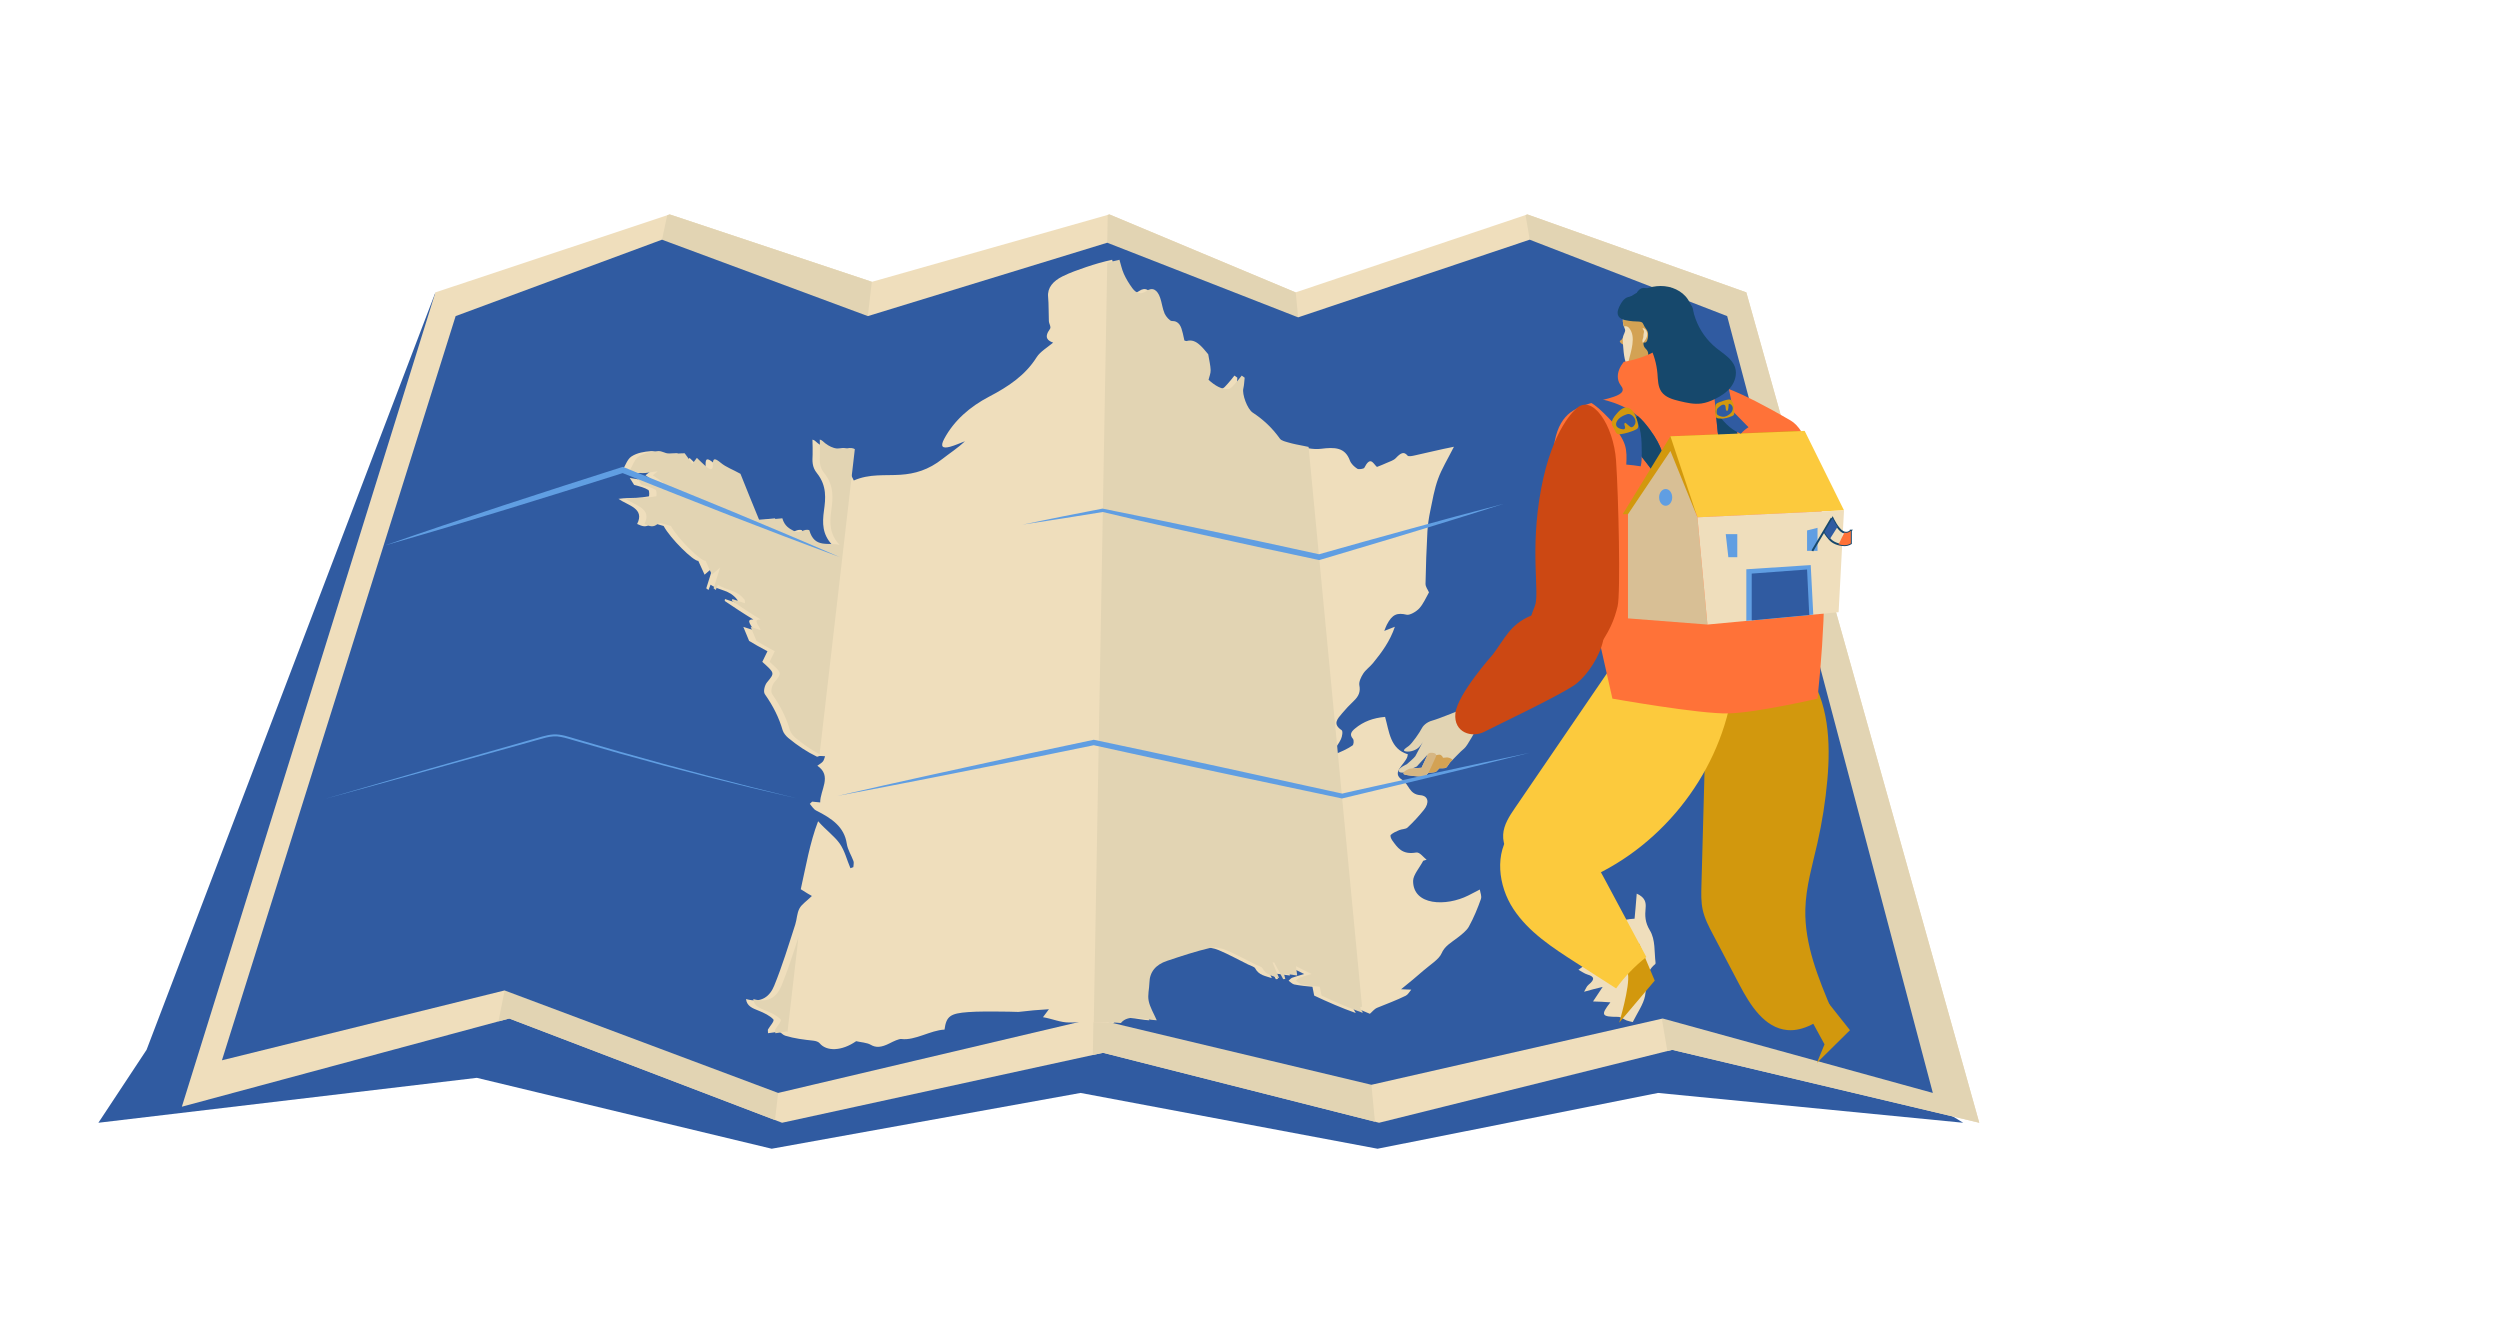
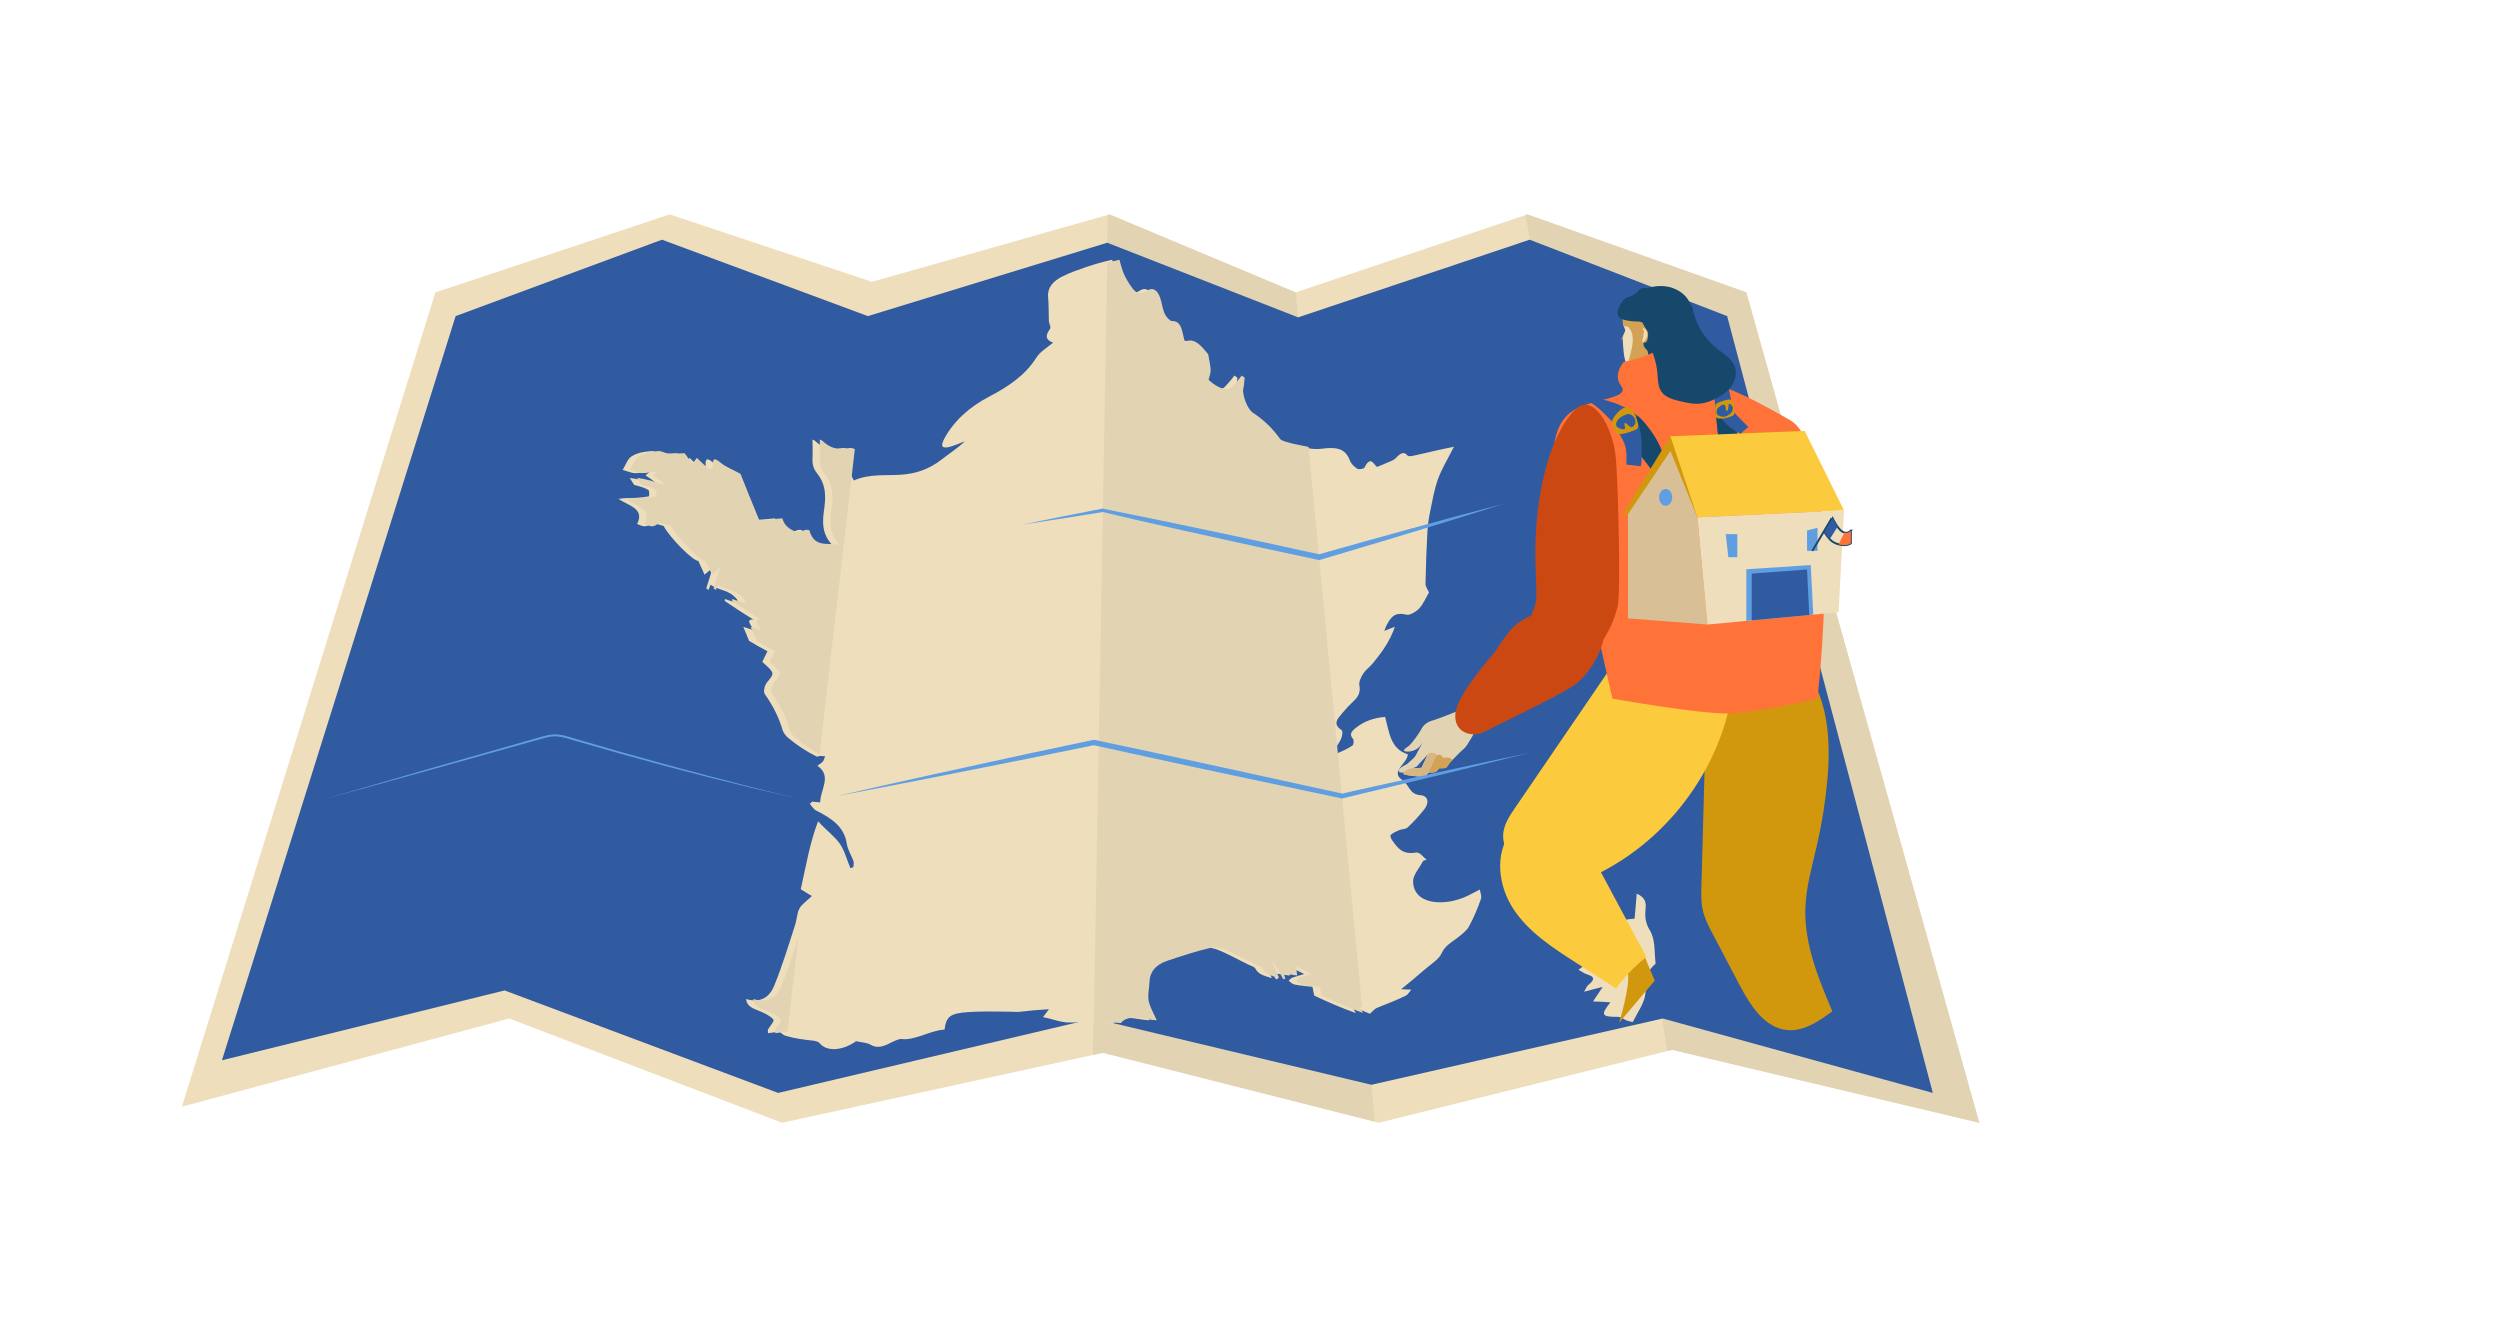
<svg xmlns="http://www.w3.org/2000/svg" id="Fonction_publique" data-name="Fonction publique" viewBox="0 0 1266.66 675.67">
  <defs>
    <style>
      .cls-1 {
        fill: #305ba1;
      }

      .cls-1, .cls-2, .cls-3, .cls-4, .cls-5, .cls-6, .cls-7, .cls-8, .cls-9, .cls-10, .cls-11, .cls-12 {
        stroke-width: 0px;
      }

      .cls-2 {
        fill: #d8bf95;
      }

      .cls-3 {
        fill: #d3a254;
      }

      .cls-4 {
        fill: #d6b683;
      }

      .cls-5 {
        fill: #ff7238;
      }

      .cls-6 {
        fill: #fcca3d;
      }

      .cls-13 {
        fill: none;
        stroke: #16486c;
        stroke-miterlimit: 10;
      }

      .cls-7 {
        fill: #d2980d;
      }

      .cls-8 {
        fill: #efdebc;
      }

      .cls-9 {
        fill: #cc4813;
      }

      .cls-10 {
        fill: #609ee2;
      }

      .cls-11 {
        fill: #16486c;
      }

      .cls-12 {
        fill: #e2d4b3;
      }
    </style>
  </defs>
-   <polygon class="cls-1" points="49.85 568.86 241.59 546.1 390.99 582.02 547.48 553.75 697.95 582.02 840.06 553.75 994.69 568.86 685.71 381.42 204.34 472.39 220.61 148.14 74.25 531.92 49.85 568.86" />
  <polygon class="cls-8" points="220.61 148.14 92.14 560.73 258.01 516.04 396.24 568.86 558.86 533.41 698.72 568.86 847.26 531.92 1002.82 568.86 884.8 148.14 773.88 108.64 656.44 148.14 562.11 108.64 441.77 142.79 339.32 108.64 220.61 148.14" />
  <polygon class="cls-12" points="884.8 148.14 773.88 108.64 772.94 108.96 844.78 532.53 847.26 531.92 1002.82 568.86 884.8 148.14" />
-   <path class="cls-12" d="m258.01,516.04l134.66,51.46,49.05-424.73-102.39-34.13-1.27.42c-18.35,85.56-64.37,301.12-85.52,408.45l5.48-1.48Z" />
  <polygon class="cls-12" points="558.86 533.41 696.64 568.34 656.5 148.12 656.44 148.14 562.11 108.64 561.24 108.89 553.69 534.54 558.86 533.41" />
  <polyline class="cls-1" points="112.45 537.21 255.65 501.82 394.26 553.75 554.16 516.04 694.85 549.62 842.43 516.04 979.3 553.75 875.09 160.16 775.03 121.44 657.71 160.79 560.99 122.98 439.71 160.16 335.4 121.44 230.85 160.16" />
  <path class="cls-8" d="m828.18,465.44c.34-3.57.73-7.89,1.09-12.67,4.31,1.94,4.77,4.51,4.5,7.32-.37,3.86-.33,7.2,2.16,11.3,2.89,4.78,2.18,10.87,2.88,16.35.03.25,0,.6-.18.75-5.56,4.42-4.04,10.54-5.15,16.13-.84,4.24-3.79,8.37-6.22,13.22-.88-.23-2.07-.42-3.1-.81-1.53-.58-2.78-1.84-4.48-1.83-8.11,0-8.92-.8-3.75-7.35-2.97-.24-5.85-.38-8.8-.45,1.34-2.01,2.79-4.19,4.89-7.37-3.56.85-5.84,1.45-9.43,2.45.9-1.46,1.23-2.71,2.23-3.51,3.58-2.88,2.78-4.23-.46-5.2-1.64-.49-2.86-1.49-4.63-2.42,1.92-1.4,3.34-2.43,5.03-3.64-1.8-.64-3.55-1.22-4.97-1.69,5.76-10.95,15.42-19.97,28.37-20.56Z" />
  <path class="cls-7" d="m830.51,478.07l7.88,18.78-18.02,21.31s5.5-18.14,4.48-24.67c-1.03-6.53-4.48-11.22-4.48-11.22l10.15-4.2Z" />
-   <polygon class="cls-7" points="916.69 514.96 924.42 529.13 920.56 538.51 937.31 521.96 924.42 505.7 916.69 514.96" />
  <path class="cls-7" d="m865.31,329.04c-1.09,39.93-2.18,79.86-3.26,119.79-.11,4.04-.22,8.13.64,12.08.96,4.44,3.1,8.53,5.22,12.55,4.48,8.51,8.95,17.02,13.43,25.53,5.42,10.3,12.7,21.91,24.3,22.91,8.37.72,15.96-4.52,22.72-9.51-6.99-16.56-14.11-33.75-13.66-51.71.28-11.37,3.6-22.4,6.11-33.49,2.39-10.54,4.07-21.23,5.04-31.99,1.7-19.03.73-39.58-10.4-55.12-11.13-15.53-35.41-22.7-49.9-10.24" />
  <path class="cls-6" d="m823.17,327.98c-18.52,27.12-37.04,54.23-55.56,81.35-2.83,4.14-5.75,8.56-6.01,13.57-.56,10.79,10.78,17.86,20.55,22.48,3.32,1.57,6.78,3.17,10.45,3.2,2.99.02,5.89-1.01,8.66-2.12,39.17-15.74,69.03-52.71,76.17-94.32.63-3.66,1.08-7.53-.18-11.03-1.11-3.07-3.43-5.55-5.93-7.65-14.2-11.92-36.34-13.16-51.79-2.91" />
  <path class="cls-6" d="m766.34,433.2c-.32-6.54,1.34-13.87,6.78-17.5,3.97-2.65,9.27-2.76,13.76-1.12,4.49,1.64,8.26,4.82,11.48,8.34,6.31,6.92,10.79,15.26,15.21,23.52,6.86,12.82,13.72,25.63,20.58,38.45-5.81,4.56-10.99,9.93-15.32,15.91-6.82-4.37-13.64-8.75-20.46-13.12-11.79-7.56-23.92-15.45-31.61-27.16s-9.7-28.35-.91-39.25" />
  <g>
    <g>
-       <path class="cls-3" d="m824.41,165.77s-1.54,5.75-3.29,6.68c-1.75.92,2.57,2.88,2.57,2.88" />
+       <path class="cls-3" d="m824.41,165.77s-1.54,5.75-3.29,6.68" />
      <path class="cls-8" d="m826.12,154.02s-3.92,3.71-3.92,7.74c0,4.03,1.48,4.66,1.17,6.04s-1.27,2.23-1.17,4.45c.11,2.23.42,9.75,1.96,12.4s8.55,2.12,8.55,2.12l17.11-2.25s8.04-8.65,7.56-19.56c-.49-10.91-18.89-22.19-31.26-10.94Z" />
      <path class="cls-3" d="m824.41,156.01h0s16.72,7.16,16.72,7.16l4.74,21.86-13.17,1.73s-5.91.45-8.07-1.53c.88-4.9,4.02-12.2,1.92-17.15-1.2-2.82-2.63-3.08-3.77-2.62-.24-.67-.48-1.55-.56-2.83l2.19-6.63Z" />
      <path class="cls-8" d="m832.37,173.74c.23-.22,2.35-2.35,2.23-4.54-.05-.95-.49-1.7-.49-1.7-.17-.28-.52-.86-1.19-1.1-.11-.04-.54-.19-.64-.05-.18.25.87,1.05.65,1.94h0c-.11.46-.18.77-.24,1.24-.01.11-.02.21-.03.3-.03.38-.04.79-.04.81-.01.71-.41,1.09-.47,1.86-.02.28,0,.71.22,1.24Z" />
      <path class="cls-11" d="m821.02,154.26c-.7,1.27-2.11,3.86-1.04,5.83.69,1.27,2.06,1.8,3.3,2.08,6.47,1.44,8.46-.21,9.42,2.26s3.01,2.86,2.19,6.93c-.82,4.07-2.43.78-2.19,3.14.24,2.36,2.47,2.36,2.38,5.04-.09,2.67,14.88,4.67,17.52,1.26.44-.57.8-1.35,1.96-2.74,1.59-1.9,2.21-2,3.29-3.23,1.81-2.06,3.25-5.42,2.45-8.33-.37-1.34-.49-.98-1.37-2.57-1.54-2.77-.32-5.96-1.55-8.43-1.23-2.47-2.46-1.54-5.13-4.52-2.67-2.98-4.62-5.96-8.12-5.34-3.49.62-2.16,1.75-6.06,1.23-3.91-.51-5.75-2.26-8.22.62-.76.89-.52,1.72-1.28,2.21-.41.26-.62.15-1.8.36,0,0-.97.17-2.06.51-2.03.64-3.3,2.96-3.7,3.7Z" />
    </g>
    <path class="cls-5" d="m907.3,213.09c-28.99-16.9-36.24-17.41-36.24-17.41-1.28-.09-5.61-.24-7.29-2.98-1.2-1.96-.25-3.92-.87-8.75-.29-2.23-.78-4.03-1.17-5.25-2.49-2.86-6.21-6.11-10.8-6.2-4.16-.08-6.63,2.48-11.94,5.32-3.65,1.96-9.01,4.25-16.32,5.54-1.71,2.22-3.36,5.21-2.92,8.45.43,3.16,2.48,3.96,2.42,5.67-.17,4.98-17.85,4.86-26.62,11.61-6.78,5.22-12.05,17.49-6.19,48.1,3.94,8.2,7.95,17.78,11.48,28.66,3.74,11.49,6.21,22.13,7.86,31.49l8.25,36.63s44.18,7.86,58.73,7.5c14.55-.36,45.19-7.5,45.19-7.5,7.79-73.17,2.46-131.53-13.59-140.89Z" />
    <path class="cls-1" d="m809.2,201.9s15.25,1.95,23.85,12.12c8.6,10.16,9.38,16.42,9.38,16.42l-3.91,9.77s-27.36-36.75-34.4-36.75,5.08-1.56,5.08-1.56Z" />
    <path class="cls-11" d="m838.52,240.21l3.91-9.77s-.78-6.25-9.38-16.42c-1.03-1.22-2.16-2.32-3.34-3.31-1.19.95-2.3,2-3.24,3.2-1.61,2.05-2.7,4.45-3.3,6.98,8.04,9.49,15.36,19.32,15.36,19.32Z" />
    <polygon class="cls-7" points="833.83 260.53 822.17 260.53 846.34 221.05 910.06 218.32 929.21 256.63 833.83 260.53" />
    <polygon class="cls-1" points="880.22 218.32 875.69 195.67 868.12 195.67 870.29 219.25 880.22 218.32" />
    <path class="cls-11" d="m870.73,222.81c-.1-.22-1.5-14.83-1.5-14.83l8.77-.73,2.94,16.03-10.22-.47Z" />
    <polygon class="cls-6" points="860.02 262.1 846.34 221.05 914.36 218.32 934.29 258.58 860.02 262.1" />
    <polygon class="cls-2" points="846.34 228.48 824.84 260.53 824.84 313.31 865.1 316.44 860.02 262.1 846.34 228.48" />
    <polygon class="cls-8" points="931.56 310.18 865.1 316.44 860.02 262.1 934.29 258.58 931.56 310.18" />
    <ellipse class="cls-10" cx="843.93" cy="252.01" rx="3.32" ry="4.25" />
    <polyline class="cls-10" points="884.8 314.58 884.8 288.43 917.43 286.3 918.72 311.39" />
    <polygon class="cls-10" points="874.37 270.62 875.69 282.31 880.22 282.31 880.22 270.62 874.37 270.62" />
    <polygon class="cls-10" points="915.57 268.76 915.57 279.12 918.23 279.12 920.88 279.12 920.88 267.43 915.57 268.76" />
    <line class="cls-13" x1="928.06" y1="262.57" x2="918.23" y2="279.12" />
    <path class="cls-13" d="m937.76,268.87s-1.6,1.99-4.15.6c-2.55-1.38-5.11-6.89-5.11-6.89l-4.12,6.89s.45,1.17,2.68,3.72,6.02,3.03,7.64,3.03,3.05-.9,3.05-.9v-6.45Z" />
    <polygon class="cls-1" points="916.69 311.58 915.57 288.54 887.53 290.62 887.53 314.32 916.69 311.58" />
    <path class="cls-1" d="m928.5,262.57l-4.12,6.89s.45,1.17,2.68,3.72l3.98-6.28c-1.46-2.01-2.54-4.34-2.54-4.34Z" />
    <path class="cls-5" d="m934.45,269.82l-2.9,5.97c1.27.34,2.43.44,3.16.44,1.62,0,3.05-.9,3.05-.9v-6.45s-1.25,1.55-3.31.95Z" />
    <g>
      <path class="cls-12" d="m741.98,358.86s-12.88,5.32-16.18,6.19c-3.3.87-5.01,2.97-5.66,4.35-.65,1.39-4.61,7.26-6.43,8.58-1.83,1.32-3.56,2.44-1.3,2.77,2.26.33,5.17-.72,6.6-2.23s2.26-3.29,2.26-3.29c0,0-3.85,7.2-4.16,7.87-.31.67-4.33,4.1-4.33,4.1,0,0-3.97,1.77-4.13,3.14-.16,1.37,2.38,1.11,2.38,1.11l4.06-1.85,2.74-1.25,5.56-6.09-3.15,6.74s-5.84.3-6.4.57-3.24,1.81-2.64,2.6c.6.79,9.61,1.46,10.29,1.33s2.25-1.96,2.25-1.96c0,0,3.19-.19,3.66-.42s1.86-1.88,1.86-1.88c0,0,2.77.14,3.41-.27.64-.41,1.87-2.67,2.26-2.93s5.28-5.6,6.91-6.79c1.62-1.19,6.52-10.52,6.52-10.52l-6.36-9.87Z" />
      <path class="cls-3" d="m732.69,383.8c-1.08.19-1.6.1-1.6.1,0,0-.19-.79-1.07-1.35-.87-.55-2.75.27-3.03.28l-3.58,9.07c.19-.21.32-.36.32-.36,0,0,3.19-.19,3.66-.42.46-.23,1.86-1.88,1.86-1.88,0,0,2.77.14,3.41-.27.64-.41,1.87-2.67,2.26-2.93.1-.06.47-.44,1-.99-.12-.67-2.14-1.45-3.22-1.26Z" />
      <path class="cls-4" d="m727.27,383.98c.43-.92.59-1.77-.18-2.21-.16-.09-.35-.16-.58-.22-.95-.22-2.62-.35-3.12.72l-3.15,6.74s-2.6.14-4.49.31l.04-.02c-.82.07-1.73.17-1.95.28-.32.17-2.28.98-2.72,1.85l.3-.14c-.28.33-.41.65-.22.89.02.03.07.06.1.08.66.44,3.79.83,6.42,1.06h0s0,0,0,0c1.88.16,3.49.24,3.77.19.63-.35,2.25-1.96,2.25-1.96.71-1.51,1.41-3.02,2.12-4.53.47-1.01.95-2.02,1.42-3.04Z" />
    </g>
    <path class="cls-11" d="m835.65,174.98c2.29,4.45,3.7,9.35,4.12,14.33.26,3.15.21,6.55,2.01,9.15,2.01,2.88,5.72,3.93,9.14,4.75,3.64.87,7.38,1.73,11.09,1.23,2.39-.32,4.67-1.2,6.84-2.24,3.11-1.5,6.11-3.44,8.18-6.2s3.13-6.46,2.09-9.76c-1.38-4.42-5.86-6.94-9.47-9.85-4.77-3.84-8.46-9.01-10.55-14.78-1.21-3.35-1.93-6.95-3.9-9.92-2.96-4.46-8.48-6.81-13.83-6.78s-10.52,2.2-14.94,5.21c-1.61,1.1-3.2,2.38-4.04,4.15s-.7,4.12.78,5.39c1.93,1.65,4.89.76,7.37,1.3,3.39.74,5.68,4.69,4.63,8" />
    <path class="cls-1" d="m869.23,207.97c3.19,4.95,7.29,9.66,12.79,11.77,1.13-1.28,2.44-2.39,3.89-3.28-2.47-2.51-4.94-5.02-7.4-7.53-.82-.83-1.7-1.98-1.23-3.04-2.63,1-5.26,2-7.9,3.01" />
    <path class="cls-7" d="m876.75,202.52c-.23-.11-.83-.36-3.47.51-2.24.74-3.35,1.1-3.86,1.81-.48.67-.43,2.05-.32,4.81.03.81.07,1.71.7,2.1.31.19.68.24,1.04.28,1.29.14,2.3.03,2.52,0,1.11-.14,1.91-.4,2.55-.61,1.55-.52,2.33-.77,2.65-1.4.15-.3.11-.47.01-1.98-.16-2.45-.09-2.4-.21-2.87-.2-.77-.56-2.12-1.61-2.65Z" />
    <path class="cls-1" d="m871.06,206.4c-.49.08-.87.48-1.07.94s-.22.96-.24,1.45c-.01.32-.01.66.12.96.2.45.67.71,1.13.9.83.36,1.74.61,2.63.49.6-.08,1.17-.33,1.7-.62.75-.42,1.46-.95,1.96-1.65s.77-1.6.61-2.44-.8-1.62-1.64-1.82c-.08-.02-.17-.03-.25,0-.12.06-.15.21-.17.35-.1.93-.06,1.88-.36,2.76-.07.22-.22.47-.45.47-.15,0-.28-.11-.37-.23-.58-.78-.04-2.12-.79-2.73-.33-.27-.81-.29-1.21-.15s-.74.4-1.08.66c-.35.27-.7.54-1.04.81" />
    <path class="cls-1" d="m827.76,210.12c1.93,2.76,2.98,6.06,3.5,9.39.52,3.33.54,6.71.55,10.08,0,2.24.02,4.5-.52,6.68-2.42-.39-4.86-.68-7.31-.88.18-3.33.3-6.74-.7-9.92-1.17-3.69-3.74-6.74-5.73-10.06,2.74-.94,5.29-2.43,7.45-4.36.65-.58,1.27-1.2,1.99-1.69" />
    <path class="cls-7" d="m816.69,215.05c-.4-2.07,1.19-3.97,2.14-5.11,1.03-1.23,3.23-3.89,5.74-3.4,1.97.38,3.27,2.28,4.06,4.12.6,1.39,1.04,2.85,1.31,4.34.12.64.19,1.34-.15,1.89-.28.44-.77.69-1.25.91-2.28,1.03-4.69,1.76-7.16,2.15-.64.1-1.42.21-2.08-.23-.5-.33-.69-.8-.9-1.26-1.2-2.69-1.54-2.5-1.71-3.4Z" />
    <path class="cls-1" d="m825.34,209.77c-.64-.08-1.13.12-2.12.53-1.35.56-3.2,1.51-4.11,3.39-.34.71-.45,1.56-.03,2.27.53.89,1.72,1.3,2.82,1.5.38.07.81.12,1.12-.07.48-.29.4-.95.22-1.46-.18-.51-.4-1.11-.08-1.54.06-.08.16-.16.27-.16s.22.07.31.14c1.47,1.19,2.17,2.03,2.76,2.1.8.1,1.77-.97,2.06-2,.57-2-1.29-4.47-3.22-4.72Z" />
    <path class="cls-9" d="m798.47,207.25s-11.82,9.25-17.66,40.51c-5.84,31.27-.53,53.03-3.19,59.4-2.65,6.37-6.9,19.64,0,23.36s22.3,10.62,30.26,0c7.96-10.62,10.15-16.99,11.71-23.36s.46-55.74-.79-73.75c-1.25-18.01-12.23-34.44-20.33-26.17Z" />
    <path class="cls-9" d="m756.39,331.58c6.03-8.03,8.69-14.97,18.67-19.36,7.97-3.5,19.97-5.92,28.51-3.61,19.18,5.2,3.96,32.23-6.44,38.9-9.94,6.37-38.61,19.88-44.98,23.21-6.37,3.33-15.71.49-14.76-9.24.95-9.73,19-29.9,19-29.9Z" />
  </g>
  <g id="aKwoQg">
    <path class="cls-8" d="m394.89,522.57c-1.42.3-3.42.67-5.76.92-.05-1.33-.16-1.65-.05-1.85.99-1.76,3.46-4.32,2.73-5.15-1.61-1.82-4.74-3.35-7.55-4.46-3.09-1.22-5.89-2.32-6.28-5.86,8.14,2.36,12.22-1.73,14.25-6.68,4.08-9.94,7.27-20.47,10.7-31.09.87-2.69.8-5.66,2.16-8.17,1.12-2.06,3.6-3.65,6.27-6.27-1.01-.56-2.82-1.6-5.64-3.42,2.59-11.5,4.55-23.41,8.79-34.46,3.9,4.44,8.16,7.43,10.9,11.27,2.65,3.71,3.66,8.38,5.48,12.54.49-.18.98-.36,1.47-.54.04-1.02.38-2.18.07-3.05-1.07-2.97-2.92-5.68-3.4-8.86-1.27-8.47-7.54-12.78-15.52-16.78-1.36-.68-2.14-2.2-3.2-3.38.39-.37.79-.74,1.18-1.12,1.42.18,2.79.31,4.08.4-.07-6.27,6.22-13.41-1.44-18.59,1.19-.87,2.22-1.41,2.84-2.2.58-.73.73-1.73,1.07-2.61-.89-.04-1.77-.15-2.66-.14-.49,0-1.16.5-1.48.35-4.86-2.34-9.73-5.52-14.46-9.44-1.23-1.02-2.5-2.58-2.9-3.96-1.81-6.22-4.66-12.05-8.99-18.23-.97-1.39-.07-4.62,1.05-5.98,3.97-4.84,4.06-4.61-2.37-10.42.85-1.73,1.7-3.48,2.62-5.38-3.68-1.9-7.14-3.93-9.3-5.24-1.23-2.94-1.96-4.71-2.94-7.11,1.65.56,3.2,1.07,5.03,1.63-.19-1.71-4.57-5.58.07-5.36-4.85-2.93-9.68-6.13-14.51-9.39.04-.33.07-.66.11-.99,2.15.74,4.3,1.47,6.43,2.16-.03-.56-.07-1.12-.1-1.68-4.1-5.38-8.91-4.5-13.61-7.73-.34.87-.7,1.77-1.06,2.68-.38-.28-.75-.56-1.13-.84,1-3.13,1.99-6.26,3.31-10.51-1.63,1.42-2.56,2.22-4.16,3.59-1.25-2.74-2.21-4.85-3.18-6.99-2.41.25-14.28-11.44-17.55-17.67-2.35-.57-5.64-2.07-6.64-1.16-2.3,2.1-4.2,1.3-6.8.13,4.01-7.94-4.6-9.3-9.47-12.73,3.62-.5,6.25-.39,8.85-.51,2.22-.1,4.44-.37,6.54-.76.27-.05.34-2.87-.24-3.23-1.96-1.21-4.26-1.79-7.2-2.54-.12-.19-.8-1.35-2.2-3.55,4.87.62,8.91,1.84,12.92,3.41.15-.28.31-.56.46-.84-1.76-1.37-3.52-2.66-5.43-3.9.3-.24,1.16-.95,2.48-2-3.01.2-5.52,1.01-7.87.9-2.14-.1-4.11-1.19-6.18-1.61,1.46-2.37,2.35-5.44,4.46-6.84,2.83-1.88,6.54-2.46,9.86-2.71,1.81-.14,3.76,1.28,5.55,1.34,2.91.1,5.72-.25,7.86-.24,1.53,2.06,2.63,3.61,3.88,5.38.82-1.09,1.47-1.94,2.3-3.05,1.5,1.38,2.93,2.93,4.49,4.26,2.04,1.73,3.71,2.42,3.63-.83-.08-3.35.91-3.48,3.96-.94,2.75,2.3,5.98,3.35,10.01,5.6,2.86,7.17,6.18,15.47,9.5,23.44,3.92-.17,7.8-.44,11.71-.91,1.15,4.05,3.68,5.29,5.82,6.41,3.48,1.81,4.89-1.4,7.84-.38,2.65,9.42,9.66,5.99,15.34,7.46-5.06-5.33-5.09-11.07-4.21-17.41.83-5.96,1.57-12.6-3.57-18.98-2.59-3.21-2.31-6.24-2.18-9.39.1-2.42-.05-4.92-.09-7.59.12.06.84.19,1.32.64,3.8,3.56,7.72,4.75,12.47,3.81,4.5-.89,6.29,1.56,4.58,5.93-.53,1.36-.39,3.09,0,4.5.53,1.97,1.6,3.76,2.58,5.83,8-3.52,15.8-2.37,23.72-2.91,7.16-.49,14.05-2.38,21.2-8.03,3.7-2.92,7.74-5.46,11.4-8.95-2.52.96-5.08,2.13-7.53,2.79-4.16,1.12-4.97-.27-2.96-4.04,5-9.32,13.09-16.3,22.67-21.31,9.95-5.2,18.38-10.85,24.16-20.03,1.74-2.77,5.52-5.01,8.35-7.37-2.41-.91-4.97-2.33-1.61-6.95.72-.99-.5-2.59-.56-3.98-.18-4.11-.02-8.31-.39-12.31-.42-4.59,2.55-7.97,7.32-10.35,3.9-1.94,7.94-3.31,11.88-4.67,4.36-1.5,8.79-2.75,13.25-3.73.7,2.27,1.18,4.82,2.26,7.19,1.12,2.47,2.6,4.92,4.27,7.19,2.09,2.84,4.45,3.32,7.12,1.47,3.09-2.14,5.57-.74,7.01,3.5.89,2.62,1.15,5.39,2.25,7.95.63,1.46,2.66,3.72,3.57,3.71,3.91-.06,4.8,2.89,5.63,6.27.33,1.33.59,2.67.94,4.29,5.26-2.56,8.9,2.8,11.93,6.31.52,3.22,1.17,5.72,1.23,8,.05,1.72-.65,3.16-1.07,4.93,3.31,3.01,6.73,5.01,10.04,4.66,1.36-.14,2.33-1.56,3.32-2.6,1.23-1.28,2.3-2.77,3.45-4.19.5.36,1,.72,1.5,1.07-.21,1.83-.26,3.77-.68,5.47-.7,2.82,1.94,10.37,4.79,12.24,5.31,3.48,9.87,7.72,13.76,13.19.74,1.05,2.73,1.46,4.2,1.9,2.49.75,5.07,1.21,7.71,1.73,4.15.82,8.5,2.02,12.56,1.5,7.07-.9,12.2-.73,14.65,5.9.65,1.75,2.21,3.17,3.76,4.19.75.5,3.3.05,3.55-.45,2.99-5.89,4.35-2.53,6.04-.79.17.17.39.29.42.32,1.77-.7,3.4-1.33,5-2.07,1.54-.71,3.38-1.19,4.52-2.4,2.44-2.57,4.06-3.52,5.9-1.29.56.68,2.45.21,3.79-.08,6.1-1.33,12.24-2.88,19.76-4.37-3.21,6.34-6.23,11.26-8.05,16.29-1.93,5.35-2.83,10.82-3.95,16.22-.72,3.49-1.26,7.01-1.44,10.4-.47,8.84-.81,17.67-.96,26.46-.03,1.63,1.12,2.92,1.75,4.41-1.55,2.68-2.79,5.78-4.93,8.13-1.53,1.67-4.87,3.55-6.34,3.2-4.86-1.14-7.32-.24-10.06,5.01-.44.85-.73,1.74-1.33,3.19,1.81-.68,3.12-1.19,5.38-2.11-2.44,7.3-6.7,13.05-11.08,18.41-1.55,1.89-3.73,3.42-4.96,5.34-1.16,1.81-2.29,4.23-1.95,5.96.64,3.17-.33,5.51-2.81,7.85-2.15,2.03-4.13,4.15-5.92,6.29-2.26,2.7-5.04,5.37-.27,8.54.76.51.3,3.18-.33,4.56-1.02,2.25-2.67,4.25-4.02,6.25.36.48.72.95,1.09,1.41,2.92-1.26,6-2.56,8.75-4.43.69-.47.85-2.71.24-3.41-1.85-2.12-.83-3.61,1.02-5.16,4.34-3.65,9.39-5.43,15.28-5.94,2.13,7.58,2.57,16.24,11.53,18.95-.13.64-.16.94-.25,1.23-1.25,3.94-8.44,8.02-2.59,11.73,3.45,2.18,3.44,7.33,9.16,7.76,4.08.3,4.71,3.85,1.83,7.42-2.56,3.17-5.36,6.23-8.35,9.01-.87.81-2.8.71-4.15,1.27-1.53.64-3.2,1.38-4.29,2.41-.46.43.15,1.98.71,2.75,2.64,3.62,4.95,7.44,12.1,6.2,1.91-.33,3.57,2.35,5.36,3.62-.58.19-1.16.38-1.74.56-1.79,3.44-5.1,7.17-5.12,10.16-.07,12.61,16.78,13.06,27.97,7.41,1.76-.89,3.51-1.8,5.84-3.01.24,1.8,1.08,3.3.52,4.88-1.65,4.66-3.57,9.36-6.1,13.95-1.1,2-3.67,4.01-5.89,5.71-3.17,2.43-6.36,4.1-7.97,7.89-1.25,2.93-5.87,5.79-9.01,8.53-3.51,3.07-7.05,6.02-11.45,9.56,2.55.15,3.58.17,5.16.21-1.03,1.18-1.66,2.5-2.75,3.04-4.89,2.42-9.88,4.22-14.48,6.12-1.56.64-2.61,2.13-3.74,3.08-2.56-1.02-5.34-2.24-7.99-3.63-.23.18-.46.36-.69.54.33.58.67,1.17,1.54,2.7-7.19-2.56-13.91-5.45-21.08-8.84-.19-.95-.53-2.69-.88-4.44-3.45-.35-6.34-.61-9.26-1.21-.92-.19-1.88-1.23-2.82-1.88.61-.52,1.06-1.23,1.84-1.53,1.73-.65,3.62-1.1,6.03-1.87-3.28-1.59-5.5-2.72-7.84-3.92.19,1.48.38,2.93.6,4.69-2.29-.29-4.37-.57-6.71-.92.25.98.46,1.83.68,2.67-.35.04-.71.07-1.06.11-1.53-2.82-3.06-5.65-4.58-8.5-.28.01-.55.03-.83.04,1.08,2.57,2.16,5.14,3.35,7.92-3.13-1.12-6.58-1.38-8.46-5.03-.36-.7-2.3-1.28-3.53-1.88-4.96-2.44-9.86-5.17-14.89-7.27-2.49-1.04-5.73-1.67-7.8-1.19-7.55,1.76-14.79,4.18-22.15,6.64-5.7,1.9-8.79,5.59-8.9,11.13-.06,3.06-.96,6.06-.37,9.11.63,3.2,2.6,6.44,4.09,9.85-6.41-.25-14.25-3.5-18.18,1.41-7.79-.8-14.62-.36-22.45-.3-4.38.04-8.5-1.87-13.3-2.69.8-1.07,1.44-1.91,3.02-4.04-5.38.29-10.19.75-15.49,1.38-2.94-.11-6.56-.19-10.23-.19-4.98,0-9.95-.1-15.17.27-9.13.65-11.11,2.12-12.01,8.87-7.08.3-14.92,5.64-21.83,4.77-1.24-.16-4.07,1.2-5.94,2.16-4.3,2.21-7.04,2.3-9.65.75-1.86-1.1-5.04-1.24-7.35-1.81-7.34,5.12-15.05,5.25-18.52,1.02-.57-.69-1.91-1.14-3.1-1.27-5.06-.54-9.65-1.11-14.25-2.51-1.21-.37-2.11-1.44-3.07-2.17Z" />
  </g>
  <g>
    <path class="cls-12" d="m395.91,499.5c-2.03,4.95-6.11,9.04-14.25,6.68.39,3.54,3.19,4.63,6.28,5.86,2.8,1.11,5.94,2.63,7.55,4.46.73.83-1.74,3.39-2.73,5.15-.12.21,0,.53.05,1.85,2.35-.26,4.34-.62,5.76-.92.14.11.28.23.42.35l5.55-48.07c-2.69,8.42-5.38,16.73-8.63,24.65Z" />
    <path class="cls-12" d="m325.9,252.24c-2.6.12-5.23.01-8.85.51,4.87,3.43,13.47,4.79,9.47,12.73,2.59,1.17,4.49,1.97,6.8-.13,1-.91,4.29.59,6.64,1.16,3.27,6.23,15.13,17.92,17.55,17.67.97,2.14,1.93,4.25,3.18,6.99,1.6-1.37,2.53-2.17,4.16-3.59-1.32,4.25-2.31,7.38-3.31,10.51.38.28.75.56,1.13.84.36-.9.72-1.81,1.06-2.68,4.7,3.23,9.51,2.35,13.61,7.73.03.56.07,1.12.1,1.68-2.14-.7-4.28-1.42-6.43-2.16-.04.33-.07.66-.11.99,4.83,3.26,9.66,6.46,14.51,9.39-4.64-.22-.26,3.66-.07,5.36-1.83-.56-3.38-1.07-5.03-1.63.98,2.4,1.7,4.17,2.94,7.11,2.16,1.3,5.62,3.33,9.3,5.24-.92,1.91-1.77,3.65-2.62,5.38,6.43,5.81,6.34,5.58,2.37,10.42-1.12,1.36-2.02,4.6-1.05,5.98,4.33,6.19,7.18,12.02,8.99,18.23.4,1.38,1.67,2.93,2.9,3.96,3.97,3.3,8.04,6.06,12.12,8.25l17.85-154.61c-.88-.58-2.22-.75-3.98-.4-4.75.94-8.67-.25-12.47-3.81-.48-.45-1.21-.59-1.32-.64.05,2.68.19,5.17.09,7.59-.13,3.15-.41,6.19,2.18,9.39,5.15,6.38,4.4,13.02,3.57,18.98-.88,6.34-.85,12.07,4.21,17.41-5.68-1.47-12.69,1.96-15.34-7.46-2.95-1.03-4.36,2.19-7.84.38-2.14-1.12-4.67-2.36-5.82-6.41-3.91.47-7.79.74-11.71.91-3.31-7.97-6.64-16.27-9.5-23.44-4.02-2.25-7.25-3.31-10.01-5.6-3.05-2.54-4.04-2.4-3.96.94.08,3.25-1.59,2.57-3.63.83-1.56-1.33-3-2.87-4.49-4.26-.84,1.11-1.48,1.96-2.3,3.05-1.24-1.78-2.34-3.32-3.88-5.38-2.15-.01-4.96.34-7.86.24-1.79-.06-3.74-1.48-5.55-1.34-3.32.25-7.03.83-9.86,2.71-2.11,1.4-3,4.48-4.46,6.84,2.07.42,4.04,1.51,6.18,1.61,2.35.11,4.86-.69,7.87-.9-1.32,1.05-2.19,1.75-2.48,2,1.9,1.25,3.67,2.53,5.43,3.9-.15.28-.31.56-.46.84-4.01-1.56-8.05-2.78-12.92-3.41,1.41,2.19,2.09,3.35,2.2,3.55,2.93.75,5.24,1.33,7.2,2.54.59.36.51,3.19.24,3.23-2.1.39-4.32.66-6.54.76Z" />
  </g>
  <path class="cls-12" d="m690.11,510.16l-27.1-283.72c-.87-.18-1.74-.37-2.6-.54-2.63-.52-5.21-.98-7.71-1.73-1.47-.44-3.46-.86-4.2-1.9-3.89-5.47-8.45-9.71-13.76-13.19-2.85-1.87-5.49-9.42-4.79-12.24.42-1.7.46-3.64.68-5.47-.5-.36-1-.71-1.5-1.07-1.15,1.41-2.22,2.9-3.45,4.19-1,1.04-1.96,2.45-3.32,2.6-3.31.35-6.73-1.65-10.04-4.66.42-1.76,1.12-3.2,1.07-4.93-.06-2.28-.71-4.78-1.23-8-3.03-3.51-6.66-8.87-11.93-6.31-.36-1.63-.61-2.96-.94-4.29-.83-3.38-1.72-6.33-5.63-6.27-.9.01-2.94-2.25-3.57-3.71-1.11-2.56-1.37-5.33-2.25-7.95-1.44-4.24-3.92-5.64-7.01-3.5-2.67,1.85-5.03,1.37-7.12-1.47-1.67-2.27-3.15-4.72-4.27-7.19-1.08-2.37-1.55-4.92-2.26-7.19-2.07.45-4.13.97-6.18,1.54l-6.83,384.74c4.52-.07,8.95-.05,13.73.45,3.93-4.91,11.77-1.66,18.18-1.41-1.49-3.41-3.46-6.65-4.09-9.85-.6-3.04.31-6.04.37-9.11.11-5.54,3.2-9.22,8.9-11.13,7.36-2.46,14.6-4.87,22.15-6.64,2.06-.48,5.31.15,7.8,1.19,5.03,2.1,9.93,4.83,14.89,7.27,1.23.6,3.17,1.18,3.53,1.88,1.87,3.65,5.32,3.91,8.46,5.03-1.18-2.78-2.27-5.34-3.35-7.92.28-.01.56-.02.83-.04,1.52,2.85,3.05,5.68,4.58,8.5.36-.04.71-.07,1.06-.11-.22-.85-.43-1.7-.68-2.67,2.34.34,4.42.63,6.71.92-.23-1.75-.41-3.2-.6-4.69,2.34,1.2,4.56,2.33,7.84,3.92-2.41.77-4.3,1.22-6.03,1.87-.78.29-1.23,1.01-1.84,1.53.94.66,1.9,1.69,2.82,1.88,2.92.61,5.81.86,9.26,1.21.34,1.75.69,3.49.88,4.44,7.08,3.35,13.74,6.21,20.83,8.75l-.04-.41c-.67-1.16-.96-1.68-1.25-2.19.23-.18.46-.36.69-.54.1.05.21.11.32.16Z" />
  <path class="cls-10" d="m518,265.82c13.19-2.72,27.42-5.63,40.59-8.13,34.57,6.9,75.64,15.62,110.06,23.21,0,0-.7.02-.7.02,11.6-3.32,35.1-9.85,46.75-13.03,15.59-4.31,31.22-8.51,46.88-12.55-7.7,2.5-15.43,4.88-23.15,7.3-21.34,6.66-48.11,14.66-69.68,21.04,0,0-.34.1-.34.1,0,0-.36-.08-.36-.08l-27.45-5.87c-23.85-5.22-59.39-12.96-81.85-18.41-13.15,2.18-27.51,4.4-40.73,6.39h0Z" />
-   <path class="cls-10" d="m195.43,276.22c38.35-13.44,80.76-27.16,119.63-39.53,0,0,.51-.16.51-.16,0,0,.5.2.5.2,13.7,5.52,41.27,16.76,54.92,22.42,18.27,7.57,36.49,15.26,54.62,23.17-18.56-6.83-37.04-13.87-55.47-21.03-13.79-5.36-41.44-16.29-55.17-21.78,0,0,1.01.04,1.01.04-38.92,12.33-81.41,25.52-120.53,36.69h0Z" />
  <path class="cls-10" d="m165.48,404.53c32.1-9.38,71.55-20.66,103.66-29.75,3.74-.96,7.42-2.43,11.33-2.68,3.95-.18,7.74,1.27,11.43,2.32,4.72,1.41,17.31,5.04,22.19,6.44,29.64,8.4,59.44,16.27,89.37,23.58-30.06-6.79-59.95-14.35-89.61-22.7-4.96-1.41-17.45-4.96-22.22-6.37-2.47-.7-4.91-1.52-7.39-1.97-4.98-1.14-9.89,1.09-14.84,2.31-32.11,9.03-71.69,20.07-103.92,28.84h0Z" />
  <path class="cls-10" d="m424.11,403.31c31.1-7.19,65.91-14.7,97.29-21.55,0,0,32.49-6.89,32.49-6.89,0,0,.28-.06.28-.06l.29.06c35.68,7.46,89.69,19.32,125.71,27.24-2.52.3,47.61-10.56,47.13-10.51,13.76-2.96,34.07-7.37,47.74-10.2-13.48,3.42-33.63,8.33-47.39,11.71-.31.06-47.45,11.4-47.72,11.45-22.01-4.69-73.39-15.48-94.63-20.17,0,0-31.41-6.87-31.41-6.87,0,0,.56,0,.56,0l-32.54,6.66c-31.51,6.29-66.37,13.25-97.8,19.12h0Z" />
</svg>